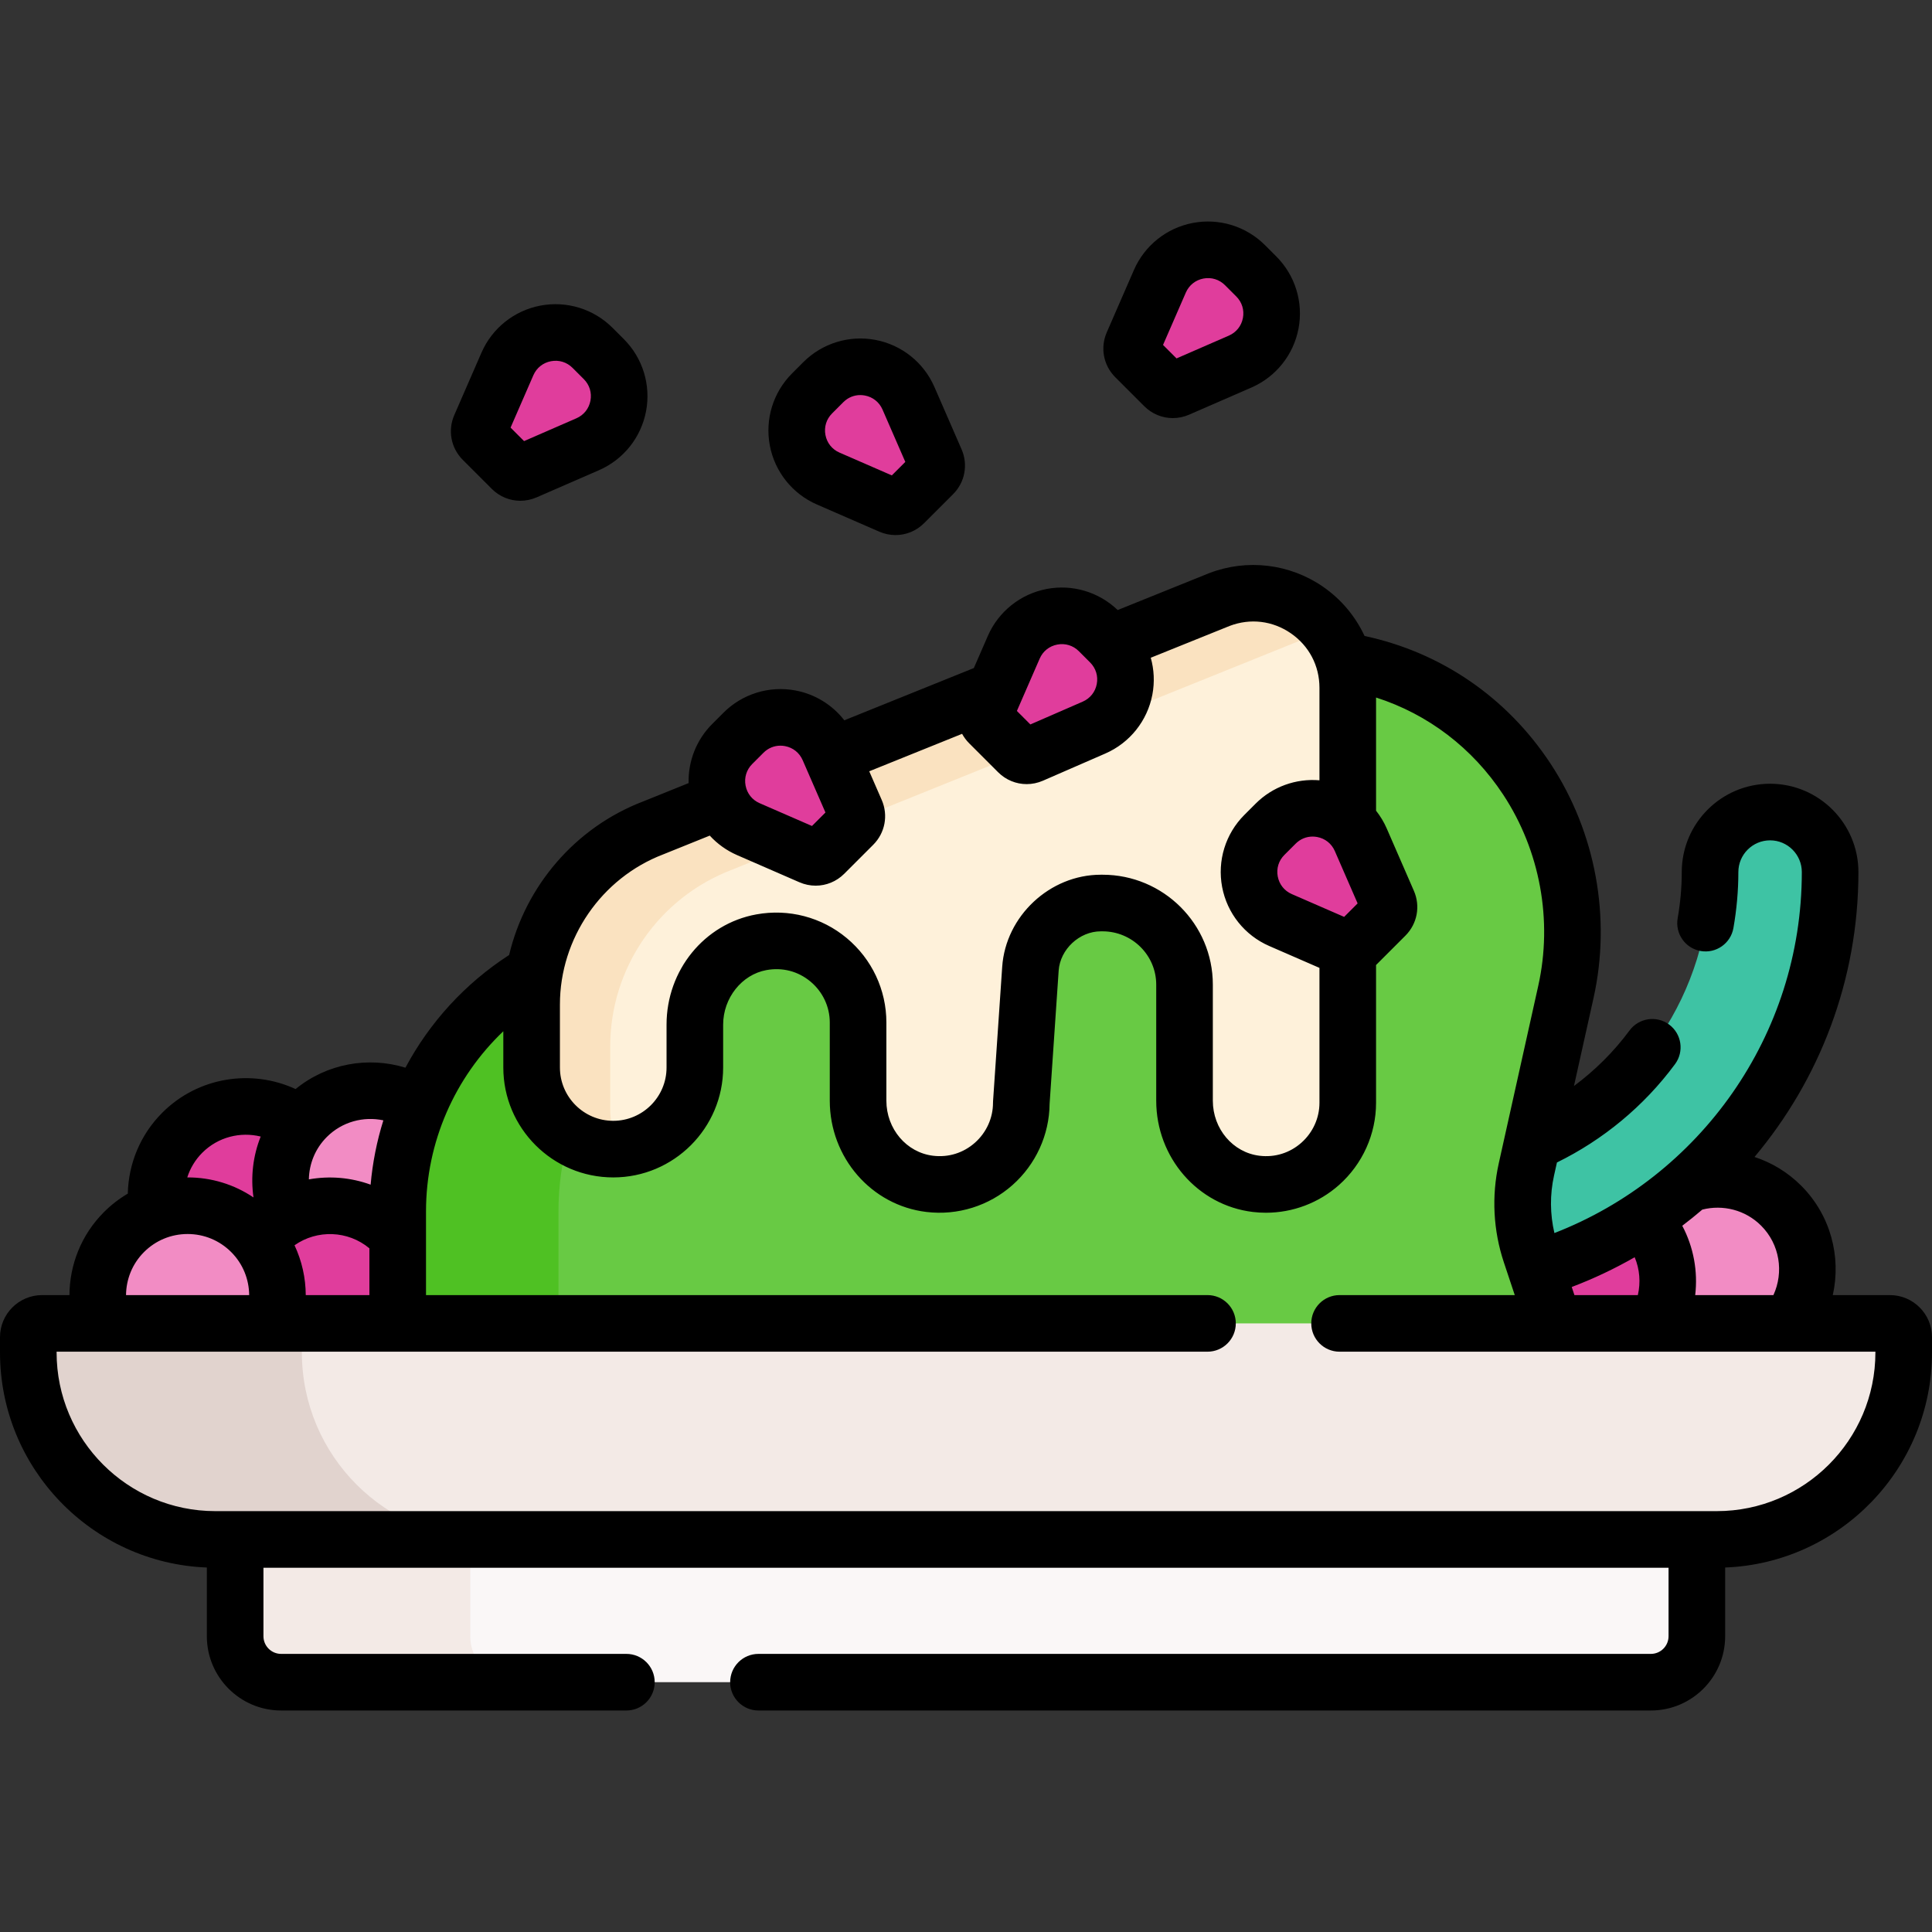
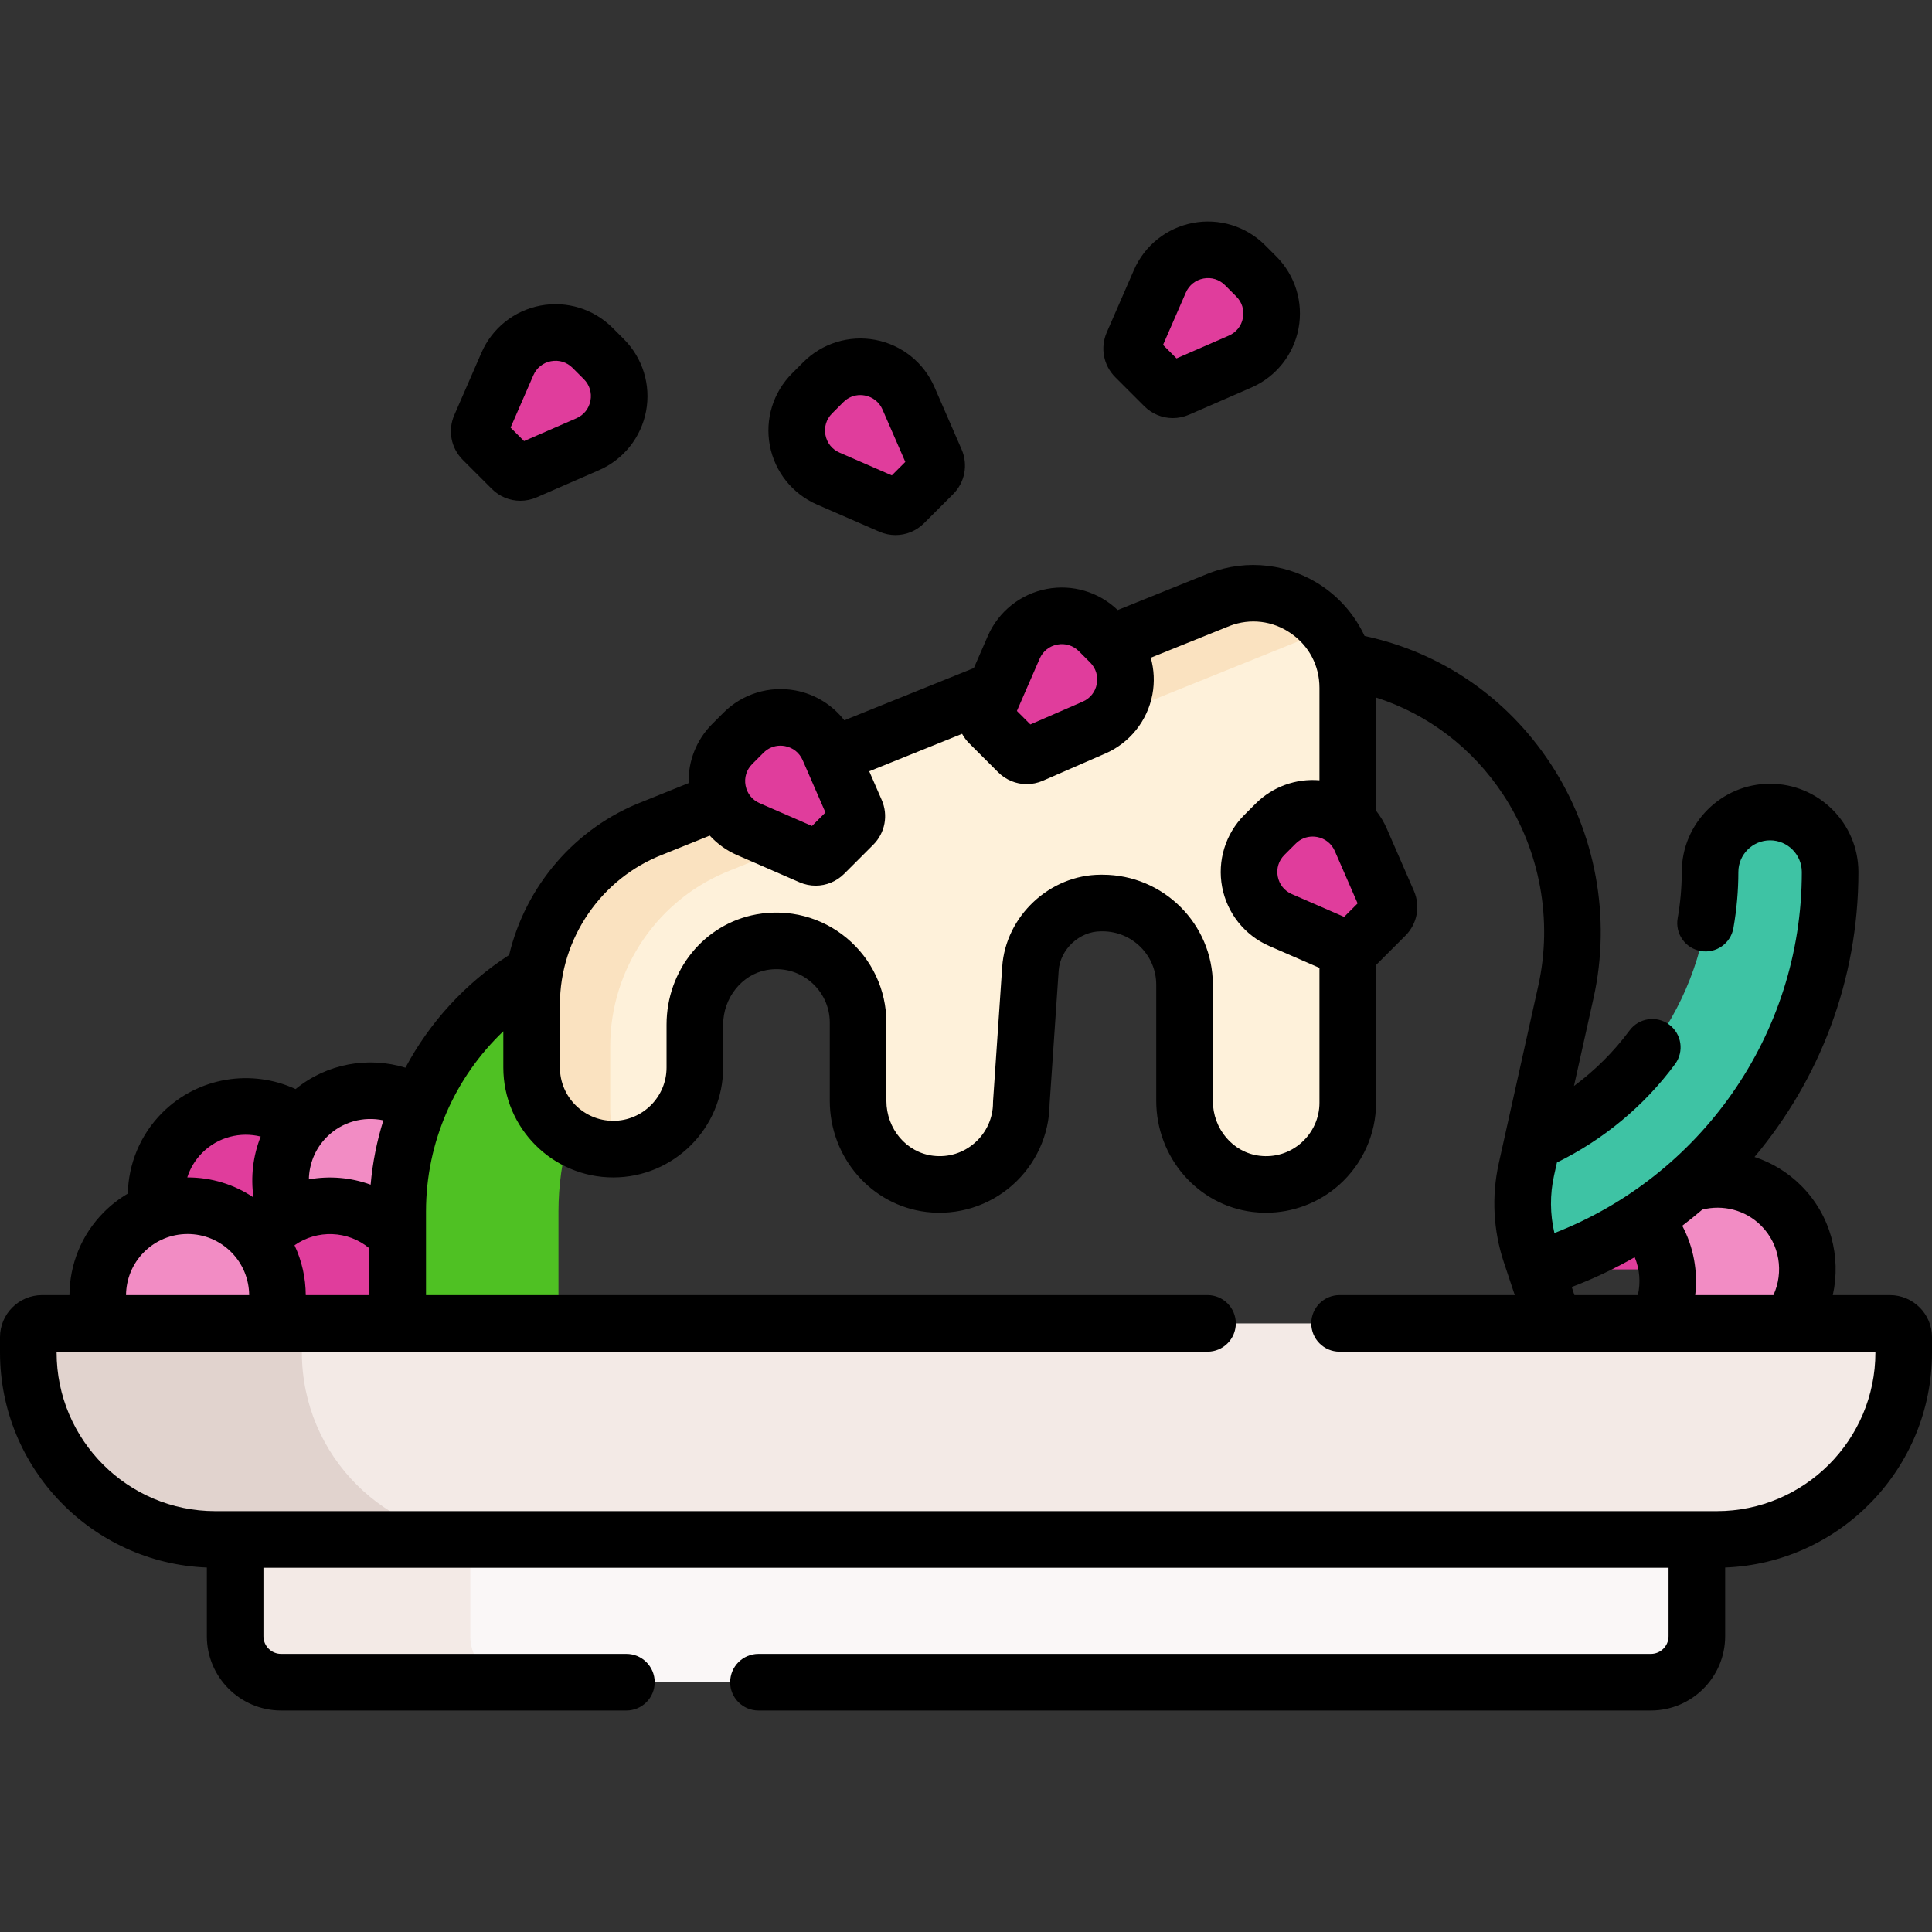
<svg xmlns="http://www.w3.org/2000/svg" id="Capa_1" enable-background="new 0 0 512 512" height="512" viewBox="0 0 512 512" width="512">
  <rect x="0" y="0" width="512" height="512" fill="#333333" stroke="none" />
  <g>
    <g>
      <g>
        <path d="m472.018 319.508c-6.639-6.639-16.212-8.517-24.539-5.686-3.803 3.341-7.837 6.422-12.076 9.221-.009.013-.019.024-.027.037 7.257 7.587 8.547 18.775 3.842 27.633h34.947c7.07-9.342 6.371-22.688-2.147-31.205z" fill="#f28cc4" />
-         <path d="m435.367 323.067c-8.662 5.714-18.172 10.239-28.301 13.339l4.766 14.307h27.388c4.707-8.863 3.413-20.059-3.853-27.646z" fill="#e03d9c" />
+         <path d="m435.367 323.067c-8.662 5.714-18.172 10.239-28.301 13.339h27.388c4.707-8.863 3.413-20.059-3.853-27.646z" fill="#e03d9c" />
      </g>
    </g>
    <g>
      <g>
        <path d="m66.571 326.508c.729.729 1.392 1.499 2.007 2.294.615-.795 1.277-1.564 2.007-2.294 1.726-1.726 3.652-3.128 5.701-4.214-3.407-7.911-2.336-17.279 3.227-24.26-9.341-7.069-22.688-6.37-31.205 2.147-5.654 5.654-7.851 13.438-6.638 20.767 8.41-3.011 18.166-1.176 24.901 5.56z" fill="#e03d9c" />
        <path d="m104.295 326.508c.384.384.749.779 1.101 1.182v-6.653c0-9.881 1.984-19.443 5.645-28.225-9.229-5.939-21.656-4.882-29.733 3.195-7.108 7.108-8.77 17.583-5.022 26.286 9.006-4.771 20.426-3.368 28.009 4.215z" fill="#f28cc4" />
      </g>
      <g>
        <path d="m110.098 350.712c2.667-8.247.747-17.655-5.803-24.204-9.309-9.309-24.402-9.309-33.71 0-6.55 6.55-8.47 15.957-5.803 24.204z" fill="#e03d9c" />
        <path d="m72.374 350.712c2.667-8.247.747-17.655-5.803-24.204-9.309-9.309-24.402-9.309-33.71 0-6.55 6.55-8.47 15.957-5.803 24.204z" fill="#f28cc4" />
      </g>
    </g>
    <path d="m469.091 215.2c-8.786 0-15.909 7.123-15.909 15.909 0 32.087-19.415 59.714-47.109 71.784l-1.561 7.017c-1.644 7.388-1.248 15.083 1.144 22.263l1.41 4.233c45.065-13.791 77.934-55.775 77.934-105.297 0-8.786-7.123-15.909-15.909-15.909z" fill="#3ec3a4" />
-     <path d="m412.165 351.712-6.509-19.539c-2.392-7.18-2.787-14.876-1.144-22.263l10.468-47.054c8.846-39.761-16.447-79.677-56.457-87.316-.791-.151-1.587-.285-2.385-.41.662 2.247 1.032 4.637 1.032 7.143v109.992c0 12.764-11.206 23.038-24.266 21.47-10.956-1.316-18.991-11.006-18.991-22.041v-30.754c0-11.896-9.734-21.628-21.716-21.628h-.48c-9.601 0-17.99 7.837-18.642 17.416l-2.419 35.536c0 12.764-11.206 23.038-24.266 21.47-10.957-1.316-18.991-11.006-18.991-22.041v-20.723c0-13.209-12-23.751-25.638-21.262-10.348 1.889-17.619 11.315-17.619 21.834v11.36c0 11.945-9.683 21.628-21.628 21.628-11.945 0-21.628-9.683-21.628-21.628v-16.702c0-2.864.252-5.685.723-8.444-22.251 13.07-36.213 37.058-36.213 63.281v30.675z" fill="#68ca44" />
    <g>
      <path d="m140.885 282.901v-16.701c0-2.864.252-5.685.723-8.444-22.251 13.07-36.213 37.058-36.213 63.281v30.675h42.605v-30.675c0-6.867.968-13.577 2.781-19.982-5.95-3.854-9.896-10.537-9.896-18.154z" fill="#4fc123" />
    </g>
    <g>
      <path d="m139.211 124.931 16.53-7.199c8.98-3.911 11.202-15.636 4.276-22.562l-2.987-2.987c-6.926-6.926-18.651-4.703-22.562 4.276l-7.199 16.53c-.531 1.22-.262 2.641.679 3.581l7.681 7.681c.941.942 2.362 1.211 3.582.68z" fill="#e03d9c" />
    </g>
    <g>
      <path d="m247.953 122.079-7.199-16.53c-3.911-8.98-15.636-11.202-22.562-4.276l-2.987 2.987c-6.926 6.926-4.703 18.651 4.276 22.562l16.53 7.199c1.22.531 2.641.262 3.581-.679l7.681-7.681c.942-.942 1.212-2.362.68-3.582z" fill="#e03d9c" />
    </g>
    <g>
      <path d="m312.121 103.02 16.53-7.199c8.98-3.911 11.202-15.636 4.276-22.562l-2.987-2.987c-6.926-6.926-18.651-4.703-22.562 4.276l-7.199 16.53c-.531 1.22-.262 2.641.679 3.581l7.681 7.681c.942.942 2.362 1.211 3.582.68z" fill="#e03d9c" />
    </g>
    <path d="m323.166 158.878-28.771 11.604c6.667 6.951 4.414 18.468-4.473 22.339l-16.53 7.199c-1.22.531-2.641.262-3.581-.679l-7.681-7.681c-.941-.941-1.21-2.362-.679-3.581l2.277-5.227-43.324 17.474 6.387 14.664c.531 1.22.262 2.641-.679 3.581l-7.681 7.681c-.941.941-2.361 1.21-3.581.679l-16.53-7.199c-3.556-1.549-6.032-4.33-7.32-7.547l-17.925 7.229c-19.386 7.42-32.188 26.028-32.188 46.786v16.701c0 11.945 9.683 21.628 21.628 21.628 11.945 0 21.628-9.683 21.628-21.628v-11.36c0-10.519 7.272-19.945 17.619-21.834 13.637-2.489 25.638 8.053 25.638 21.262v20.723c0 11.035 8.035 20.726 18.991 22.041 13.06 1.568 24.266-8.706 24.266-21.47l2.419-35.536c.652-9.579 9.041-17.416 18.642-17.416h.48c11.983 0 21.716 9.733 21.716 21.628v30.753c0 11.035 8.035 20.726 18.991 22.041 13.06 1.568 24.266-8.706 24.266-21.47v-109.991c-.002-17.561-17.604-29.671-34.005-23.394z" fill="#fef1da" />
    <g fill="#fae2c0">
-       <path d="m263.727 182.851-43.324 17.474 6.387 14.664c.312.716.341 1.5.127 2.217l43.358-17.487c-.163-.112-.321-.234-.464-.377l-7.681-7.681c-.941-.941-1.21-2.362-.679-3.581z" />
      <path d="m198.318 219.731c-3.556-1.549-6.032-4.33-7.32-7.547l-17.925 7.229c-19.386 7.42-32.188 26.028-32.188 46.786v16.701c0 11.945 9.683 21.628 21.628 21.628.636 0 1.262-.041 1.884-.095-1.706-3.093-2.682-6.645-2.682-10.427v-16.701c0-20.758 12.802-39.366 32.188-46.786l15.154-6.112z" />
      <path d="m323.166 158.878-28.771 11.604c5.521 5.755 4.913 14.626-.504 19.711l50.106-20.209c2.976-1.139 5.99-1.665 8.932-1.671-6.205-9.2-18.274-13.832-29.763-9.435z" />
    </g>
    <g>
      <path d="m62.316 407.965v25.652c0 6.728 5.454 12.181 12.181 12.181h363.005c6.728 0 12.181-5.454 12.181-12.181v-25.652z" fill="#faf7f7" />
      <path d="m124.632 433.617v-25.652h-62.316v25.652c0 6.728 5.454 12.181 12.181 12.181h62.316c-6.727 0-12.181-5.454-12.181-12.181z" fill="#f3eae6" />
      <g>
        <path d="m454.95 407.965h-397.9c-27.366 0-49.55-22.184-49.55-49.55v-4.048c0-2.018 1.636-3.654 3.654-3.654h489.691c2.018 0 3.654 1.636 3.654 3.654v4.048c.001 27.365-22.183 49.55-49.549 49.55z" fill="#f3eae6" />
      </g>
      <g>
        <path d="m80 358.414v-4.048c0-2.018 1.636-3.654 3.654-3.654h-72.5c-2.018 0-3.654 1.636-3.654 3.654v4.048c0 27.366 22.185 49.55 49.551 49.55h72.5c-27.366.001-49.551-22.184-49.551-49.55z" fill="#e1d3ce" />
      </g>
    </g>
    <g>
      <path d="m226.79 214.989-7.199-16.53c-3.911-8.98-15.636-11.202-22.562-4.276l-2.987 2.987c-6.926 6.926-4.703 18.651 4.276 22.562l16.53 7.199c1.22.531 2.641.262 3.581-.679l7.681-7.681c.942-.941 1.211-2.362.68-3.582z" fill="#e03d9c" />
    </g>
    <g>
      <path d="m273.392 200.02 16.53-7.199c8.98-3.911 11.202-15.636 4.276-22.562l-2.987-2.987c-6.926-6.926-18.651-4.703-22.562 4.276l-7.199 16.53c-.531 1.22-.262 2.641.679 3.581l7.681 7.681c.941.942 2.362 1.211 3.582.68z" fill="#e03d9c" />
    </g>
    <g>
      <path d="m367.82 239.079-7.199-16.53c-3.911-8.98-15.636-11.202-22.562-4.276l-2.987 2.987c-6.926 6.926-4.703 18.651 4.276 22.562l16.53 7.199c1.22.531 2.641.262 3.581-.679l7.681-7.681c.942-.942 1.211-2.362.68-3.582z" fill="#e03d9c" />
    </g>
    <g>
      <path d="m500.846 343.212h-15.135c2.253-10.121-.53-21.148-8.39-29.008-3.587-3.587-7.836-6.117-12.357-7.596 17.168-20.443 27.536-46.777 27.536-75.5 0-12.908-10.501-23.409-23.409-23.409s-23.409 10.501-23.409 23.409c0 4.019-.364 8.136-1.083 12.238-.715 4.08 2.014 7.967 6.094 8.682 4.08.716 7.968-2.014 8.682-6.094.867-4.954 1.308-9.942 1.308-14.826 0-4.637 3.772-8.409 8.409-8.409s8.409 3.772 8.409 8.409c0 43.519-27.244 80.781-65.567 95.664-1.168-4.996-1.22-10.202-.1-15.234l.772-3.469c12.212-5.998 23.022-14.874 31.298-26.065 2.463-3.331 1.76-8.027-1.571-10.49-3.328-2.462-8.026-1.76-10.489 1.571-4.191 5.668-9.181 10.597-14.729 14.719l5.188-23.32c4.731-21.268.583-43.902-11.382-62.1-11.547-17.562-29.009-29.515-49.298-33.846-2.418-5.194-6.192-9.739-11.052-13.083-8.827-6.074-20.076-7.413-30.083-3.583-.042.016-.083.032-.125.049l-24.165 9.746c-4.99-4.79-11.977-6.883-18.791-5.591-6.96 1.319-12.803 5.983-15.631 12.477l-3.698 8.489-34.326 13.844c-3.161-4.073-7.726-6.917-12.913-7.9-6.955-1.319-14.104.883-19.112 5.892l-2.985 2.986c-4.183 4.182-6.399 9.854-6.252 15.664l-12.159 4.904c-17.928 6.887-31.081 22.402-35.407 40.655-11.66 7.528-21.068 17.857-27.481 29.862-9.805-3.024-20.803-1.135-29.107 5.664-11.586-5.355-25.79-3.275-35.329 6.263-5.927 5.928-8.964 13.658-9.138 21.443-2.274 1.338-4.394 2.969-6.309 4.884-6.071 6.071-9.115 14.034-9.153 22.008h-7.25c-6.153.001-11.157 5.005-11.157 11.156v4.047c0 30.709 24.391 55.815 54.816 56.994v18.209c0 10.852 8.829 19.681 19.682 19.681h91.502c4.143 0 7.5-3.358 7.5-7.5s-3.357-7.5-7.5-7.5h-91.502c-2.581 0-4.682-2.1-4.682-4.681v-18.152h372.367v18.152c0 2.581-2.101 4.681-4.682 4.681h-236.501c-4.143 0-7.5 3.358-7.5 7.5s3.357 7.5 7.5 7.5h236.502c10.853 0 19.682-8.829 19.682-19.681v-18.209c30.425-1.179 54.816-26.285 54.816-56.994v-4.047c0-6.151-5.004-11.155-11.154-11.155zm-30.871 0h-20.729c.734-6.254-.409-12.68-3.428-18.372 1.815-1.376 3.583-2.81 5.314-4.286 5.401-1.367 11.366.04 15.584 4.257 4.968 4.969 6.042 12.363 3.259 18.401zm-52.737 0-.714-2.144c5.793-2.2 11.366-4.843 16.682-7.891 1.339 3.184 1.61 6.705.841 10.035zm-63.493-117.668 6.039 13.867-3.573 3.573-13.867-6.039c-1.97-.858-3.328-2.56-3.729-4.67-.4-2.111.241-4.193 1.76-5.711l2.988-2.987c1.223-1.223 2.81-1.877 4.483-1.877.405 0 .815.039 1.227.116 2.112.399 3.814 1.758 4.672 3.728zm-78.22-51c.858-1.97 2.561-3.329 4.672-3.729 2.11-.398 4.192.242 5.711 1.761l2.986 2.986c1.52 1.52 2.161 3.602 1.761 5.712s-1.759 3.812-3.729 4.67l-13.867 6.039-3.573-3.573zm-76.179 27.929 2.985-2.986c1.224-1.223 2.811-1.877 4.484-1.877.406 0 .816.039 1.229.117 2.11.4 3.812 1.759 4.671 3.728l6.038 13.867-3.572 3.573-13.867-6.039c-1.97-.858-3.329-2.561-3.729-4.671-.4-2.111.241-4.193 1.761-5.712zm-50.961 63.727c0-17.529 10.999-33.516 27.369-39.781.042-.016.083-.032.125-.049l12.214-4.926c1.994 2.176 4.442 3.949 7.23 5.164l16.53 7.199c1.396.608 2.86.904 4.31.904 2.78 0 5.503-1.09 7.57-3.155l7.679-7.68c3.144-3.142 4.028-7.806 2.253-11.881l-3.308-7.597 24.61-9.926c.488.898 1.107 1.739 1.859 2.492l7.68 7.679c2.065 2.067 4.789 3.157 7.57 3.157 1.449 0 2.914-.296 4.311-.904l16.53-7.199c6.492-2.828 11.156-8.67 12.476-15.628.625-3.295.451-6.63-.428-9.762l20.939-8.445c5.461-2.069 11.349-1.36 16.163 1.953 4.832 3.324 7.603 8.594 7.603 14.458v24.514c-6.236-.525-12.432 1.702-16.912 6.183l-2.988 2.988c-5.008 5.008-7.21 12.153-5.891 19.112 1.319 6.958 5.983 12.8 12.476 15.628l13.315 5.799v35.768c0 4.016-1.743 7.866-4.783 10.562-3.068 2.722-7.009 3.951-11.088 3.461-7.062-.848-12.386-7.123-12.386-14.595v-30.753c0-16.062-13.106-29.128-29.216-29.128h-.479c-13.489 0-25.209 10.949-26.125 24.407l-2.419 35.536c-.012.169-.018.339-.018.509 0 4.016-1.743 7.866-4.783 10.562-3.068 2.722-7.011 3.951-11.088 3.461-7.062-.848-12.386-7.123-12.386-14.595v-20.722c0-8.645-3.83-16.798-10.509-22.368-6.656-5.551-15.394-7.841-23.976-6.272-13.774 2.514-23.772 14.799-23.772 29.212v11.36c0 7.791-6.338 14.128-14.128 14.128-7.791 0-14.129-6.338-14.129-14.128zm-70.332 63.81c5.978-4.205 14.153-3.939 19.843.81v12.391h-16.869c-.021-4.519-1.015-9.03-2.974-13.201zm23.542-33.107c-1.719 5.491-2.862 11.2-3.376 17.047-5.251-1.916-10.913-2.381-16.366-1.403.072-4.077 1.652-8.131 4.758-11.237 4.062-4.061 9.746-5.525 14.984-4.407zm-47.985 8.582c4.191-4.19 10.105-5.615 15.475-4.288-2.053 5.143-2.684 10.721-1.907 16.137-5.121-3.451-11.149-5.308-17.462-5.308-.03 0-.059.002-.089.002.763-2.394 2.087-4.646 3.983-6.543zm-15.446 26.326c3.085-3.086 7.188-4.785 11.552-4.785 4.363 0 8.467 1.7 11.552 4.785 3.147 3.147 4.73 7.269 4.764 11.401h-32.632c.034-4.133 1.617-8.254 4.764-11.401zm458.836 26.603c0 23.187-18.864 42.051-42.051 42.051h-397.898c-23.187 0-42.051-18.864-42.051-42.051v-.202h305c4.143 0 7.5-3.358 7.5-7.5s-3.357-7.5-7.5-7.5h-207.104v-22.175c0-18.362 7.644-35.514 20.489-47.74v9.604c0 16.062 13.067 29.128 29.129 29.128s29.128-13.067 29.128-29.128v-11.36c0-7.048 4.93-13.263 11.466-14.456 4.253-.774 8.397.303 11.675 3.036 3.251 2.712 5.116 6.666 5.116 10.849v20.723c0 15.058 11.004 27.735 25.598 29.488 8.278.997 16.6-1.605 22.83-7.133 6.178-5.48 9.75-13.307 9.828-21.509l2.402-35.301c.385-5.651 5.496-10.426 11.16-10.426h.479c7.839 0 14.216 6.338 14.216 14.128v30.752c0 15.058 11.004 27.735 25.598 29.488 1.16.14 2.319.208 3.476.208 7.093 0 13.997-2.588 19.354-7.341 6.246-5.542 9.829-13.481 9.829-21.784v-36.535c.03-.03.064-.055.094-.085l7.684-7.683c3.141-3.142 4.023-7.804 2.251-11.877-.001 0-.001-.001-.001-.001l-7.199-16.529c-.744-1.708-1.701-3.286-2.828-4.713v-29.991c13.762 4.415 25.556 13.363 33.716 25.775 9.749 14.828 13.129 33.271 9.273 50.602l-10.468 47.054c-1.938 8.712-1.472 17.793 1.35 26.263l2.888 8.668h-46.429c-4.143 0-7.5 3.358-7.5 7.5s3.357 7.5 7.5 7.5h142z" />
      <path d="m130.327 129.557c2.065 2.065 4.788 3.154 7.568 3.154 1.449 0 2.915-.296 4.311-.904l16.529-7.199c6.493-2.828 11.157-8.671 12.477-15.63 1.318-6.959-.884-14.103-5.892-19.11l-2.987-2.988c-5.008-5.007-12.148-7.21-19.111-5.891-6.958 1.319-12.801 5.983-15.629 12.477l-7.199 16.53c-1.774 4.073-.891 8.735 2.251 11.879zm11.018-30.103c.858-1.97 2.561-3.329 4.671-3.729 2.114-.397 4.192.243 5.711 1.76l2.987 2.988c1.519 1.519 2.16 3.6 1.76 5.711-.399 2.11-1.759 3.813-3.729 4.671l-13.866 6.04-3.573-3.574z" />
      <path d="m216.487 133.697 16.529 7.199c1.396.608 2.86.904 4.31.904 2.78 0 5.504-1.089 7.571-3.155l7.679-7.68c3.144-3.142 4.027-7.805 2.254-11.88-.001 0-.001-.001-.001-.001l-7.199-16.529c-2.827-6.494-8.669-11.158-15.628-12.478-6.959-1.318-14.104.883-19.113 5.892l-2.986 2.986c-5.008 5.008-7.21 12.153-5.892 19.111 1.319 6.96 5.983 12.803 12.476 15.631zm4.023-24.135 2.985-2.986c1.224-1.223 2.811-1.877 4.484-1.877.405 0 .816.039 1.229.117 2.11.4 3.812 1.759 4.67 3.729l6.039 13.867-3.573 3.574-13.866-6.04c-1.97-.858-3.329-2.561-3.729-4.671-.4-2.112.241-4.194 1.761-5.713z" />
      <path d="m303.235 107.643c2.065 2.067 4.789 3.157 7.57 3.157 1.449 0 2.914-.296 4.311-.904l16.53-7.199c6.492-2.828 11.156-8.67 12.476-15.628 1.319-6.959-.883-14.104-5.892-19.113l-2.986-2.986c-5.008-5.008-12.153-7.21-19.11-5.892-6.96 1.319-12.803 5.983-15.631 12.477l-7.2 16.53c-1.772 4.073-.89 8.735 2.253 11.879zm11.02-30.099c.858-1.97 2.561-3.329 4.672-3.729 2.109-.397 4.192.242 5.711 1.761l2.986 2.986c1.52 1.52 2.161 3.602 1.761 5.712s-1.759 3.812-3.729 4.67l-13.867 6.039-3.573-3.573z" />
    </g>
  </g>
</svg>